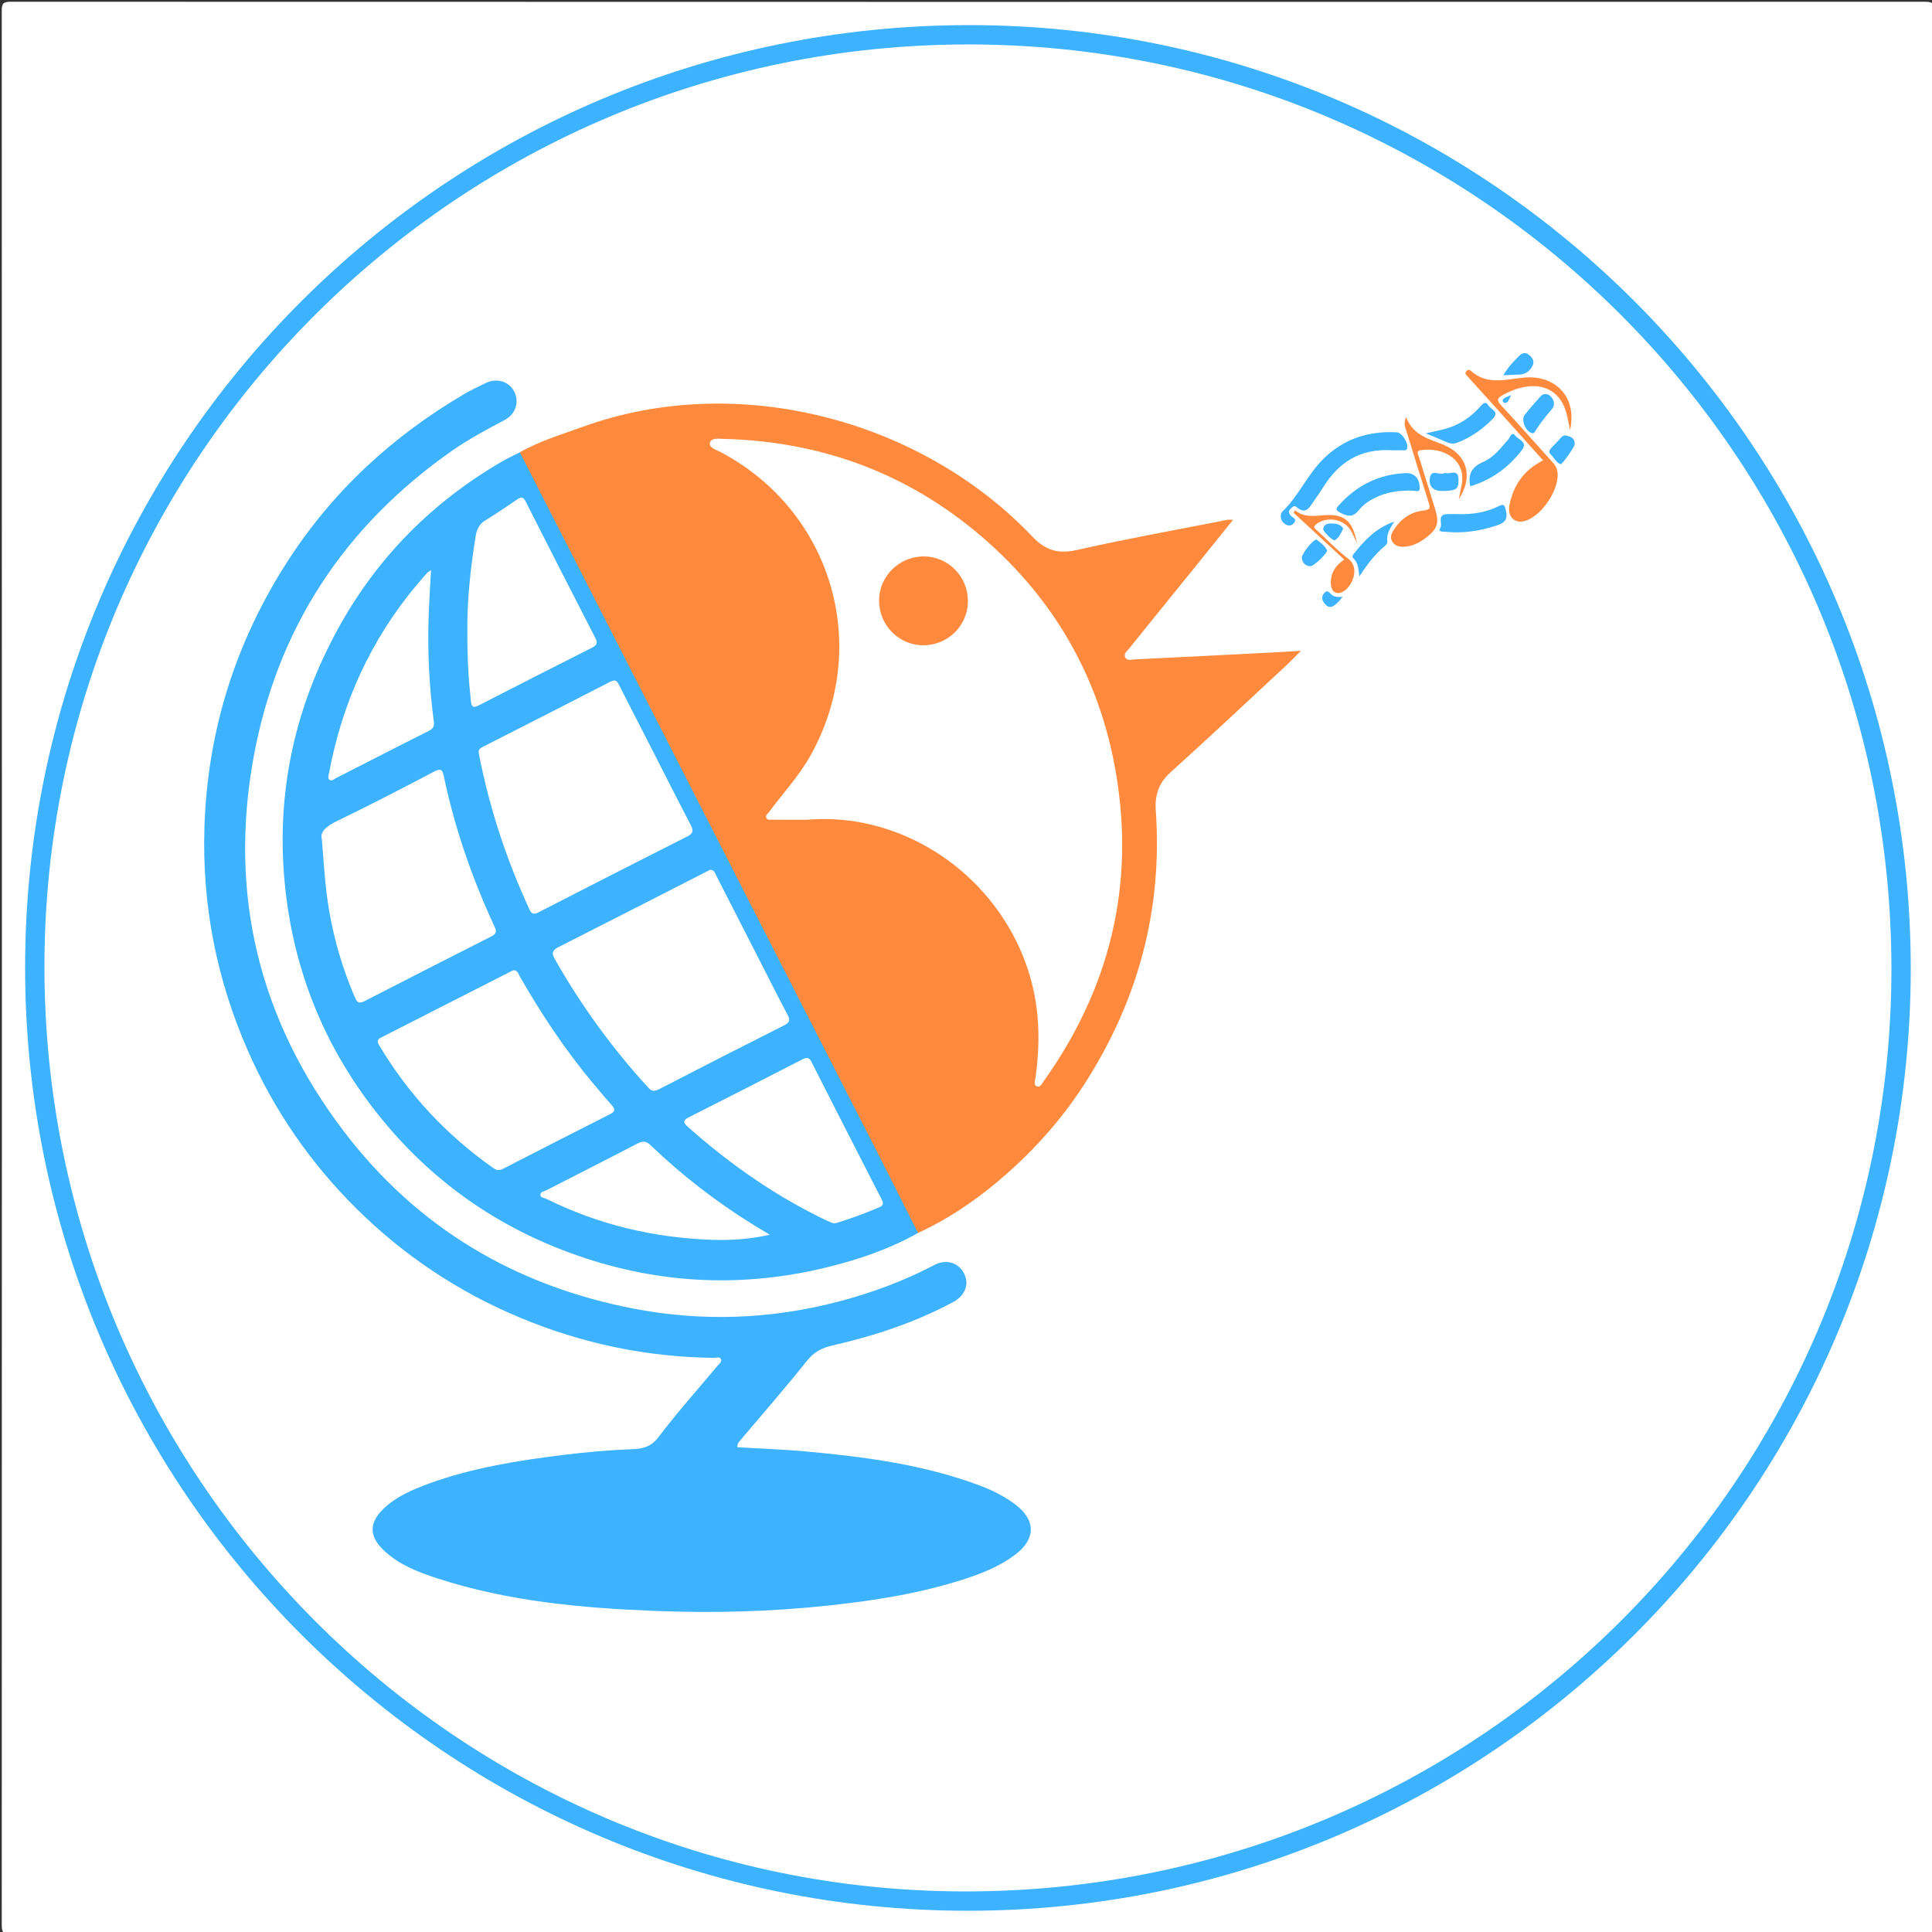
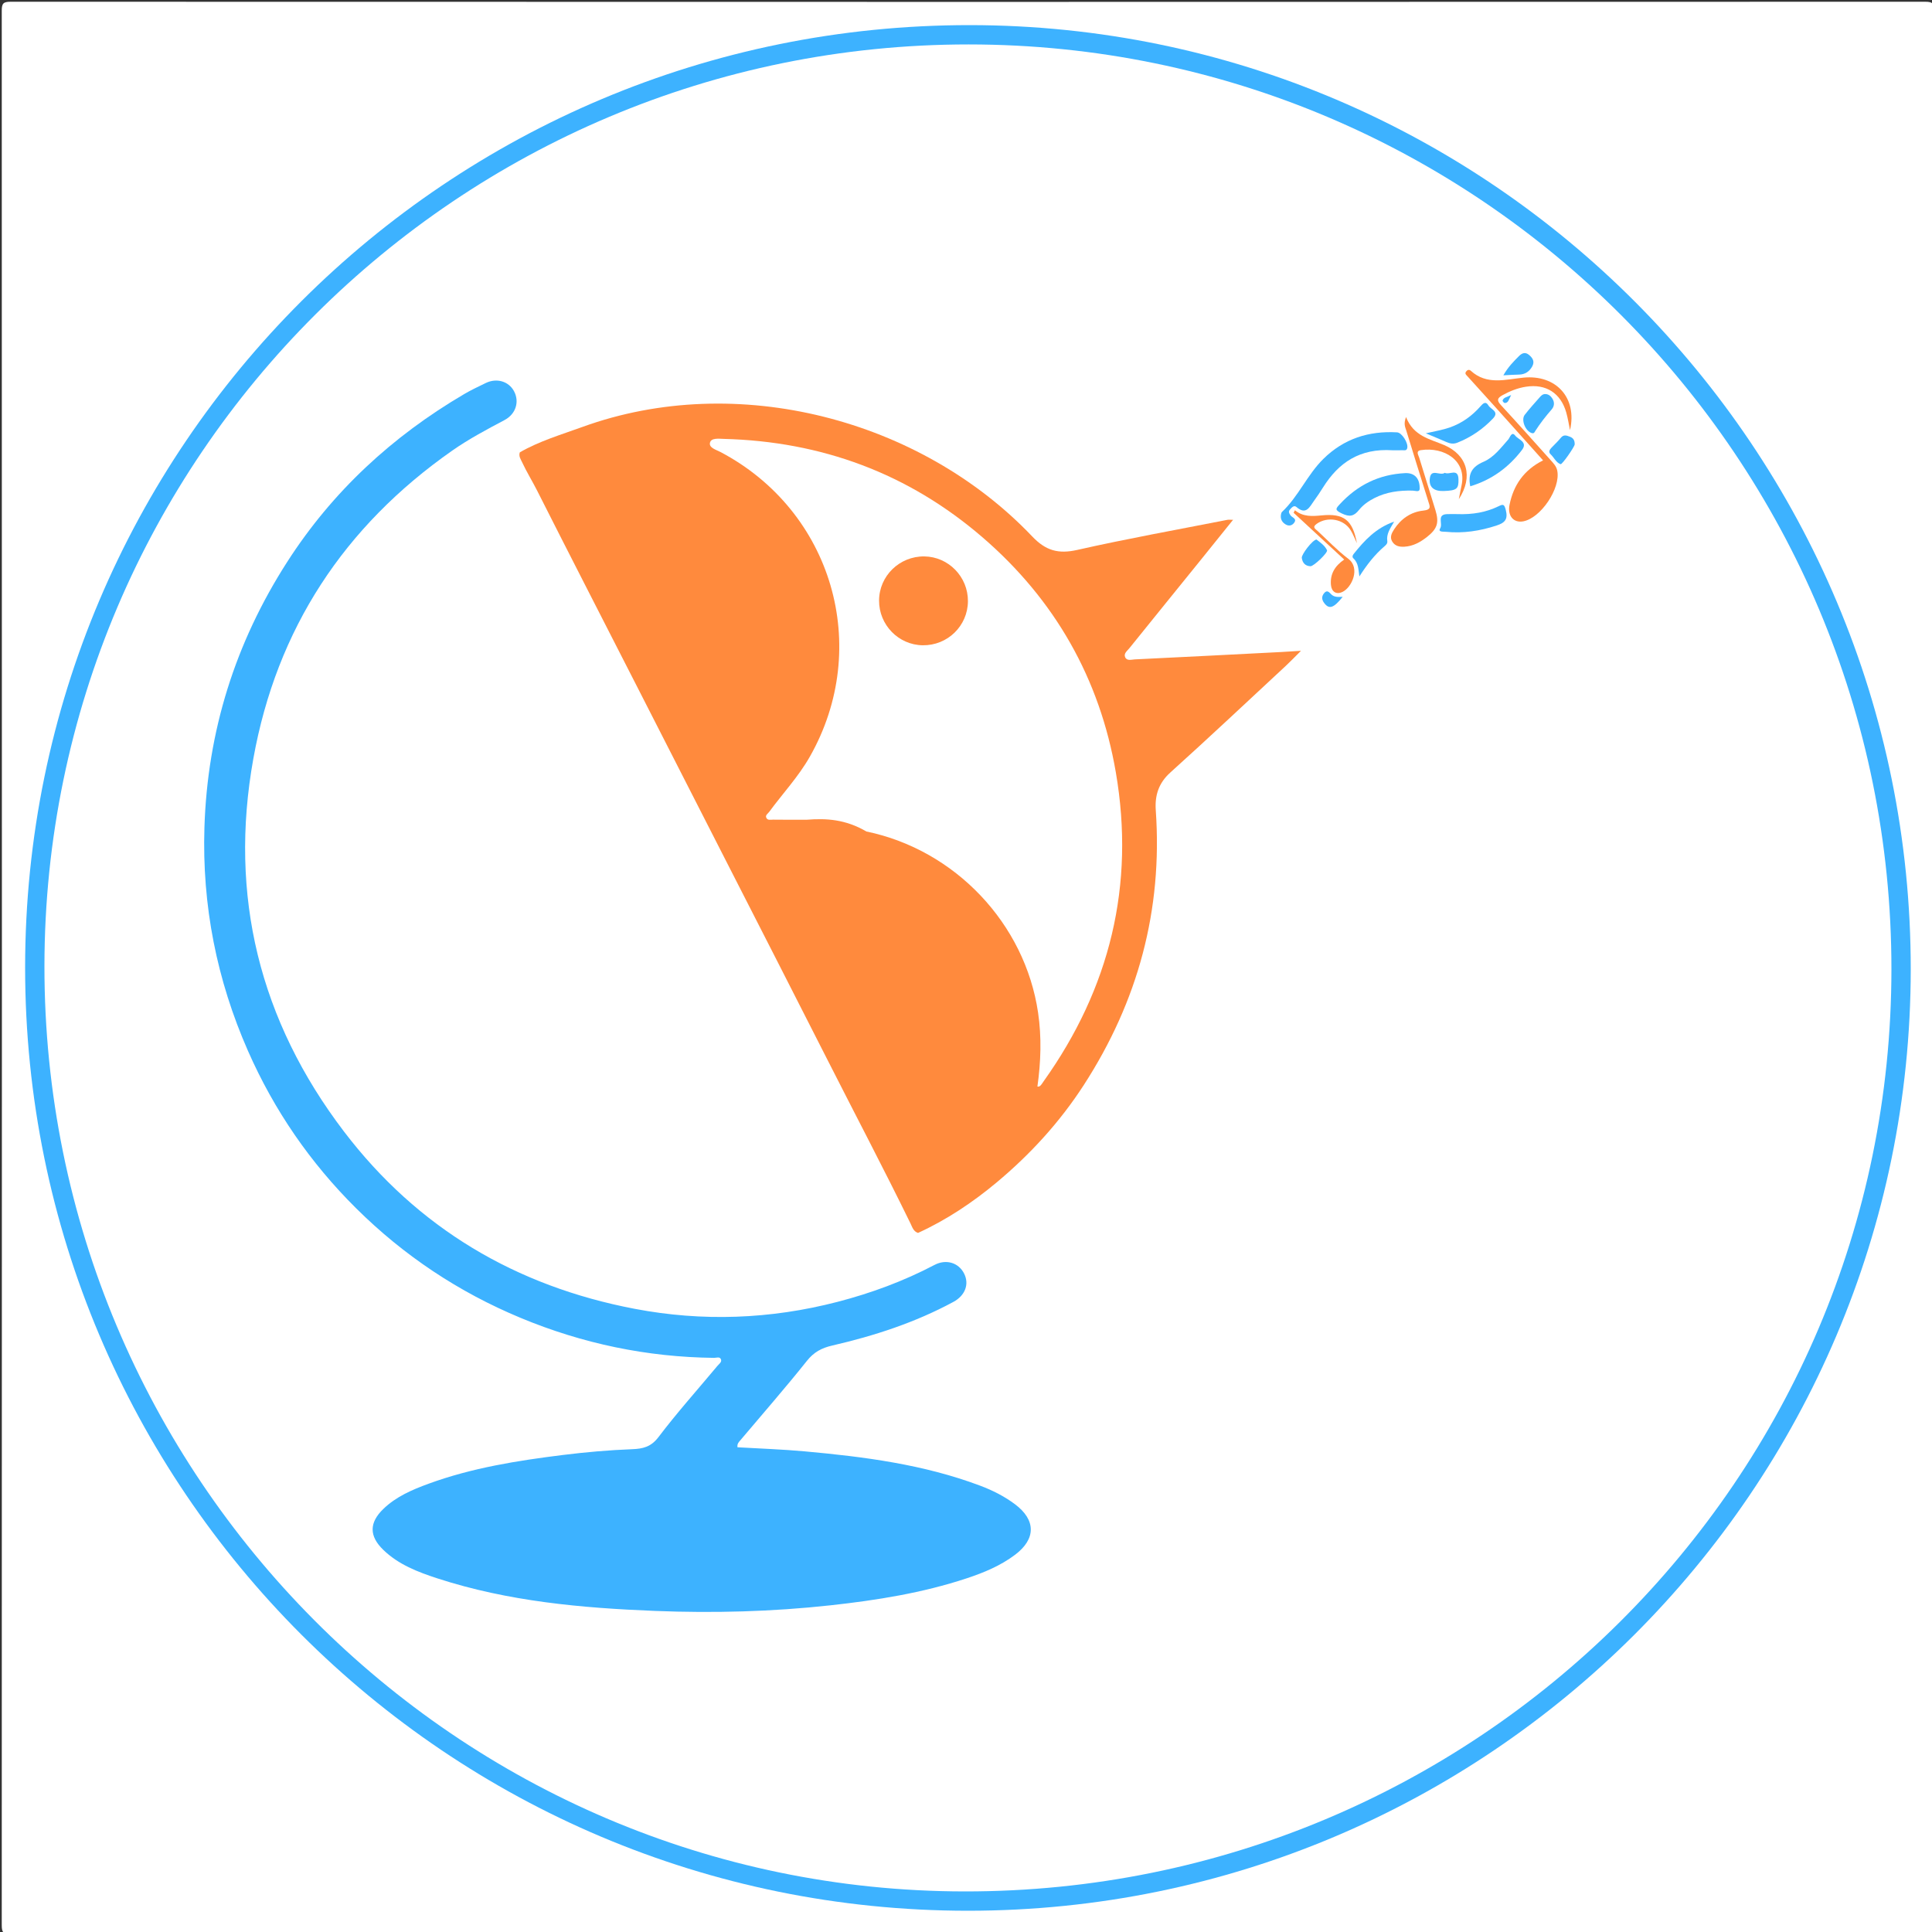
<svg xmlns="http://www.w3.org/2000/svg" version="1.1" id="Layer_1" x="0px" y="0px" width="1000px" height="1000px" viewBox="0 0 1000 1000" enable-background="new 0 0 1000 1000" xml:space="preserve">
  <rect x="0" y="0" width="1000" height="1000" fill="#333333" stroke="none" />
  <g>
    <path fill-rule="evenodd" clip-rule="evenodd" fill="#FFFFFF" d="M1001,501c0,165.167-0.015,330.333,0.094,495.5   c0.003,3.749-0.845,4.595-4.594,4.593c-330.333-0.101-660.667-0.101-991,0c-3.749,0.001-4.594-0.844-4.593-4.593   c0.101-330.333,0.101-660.667,0-991C0.906,1.751,1.751,0.905,5.5,0.907c330.333,0.101,660.667,0.101,991,0   c3.749-0.002,4.597,0.844,4.594,4.593C1000.985,170.667,1001,335.833,1001,501z" />
    <path fill-rule="evenodd" clip-rule="evenodd" fill="#3DB2FF" d="M500.999,988.999C231.451,988.998,12.946,770.383,13.003,500.756   c0.057-269.688,218.825-487.9,488.998-487.755c268.943,0.145,487.165,219.155,486.996,488.757   C988.829,770.646,770.136,989,500.999,988.999z" />
    <path fill-rule="evenodd" clip-rule="evenodd" fill="#FFFFFF" d="M501.398,22.999c263.968,0.063,477.754,214.375,477.601,478.775   C978.845,765.79,764.331,979.224,499.356,979C236.362,978.778,22.781,764.002,23.002,499.98   C23.224,236.608,237.53,22.937,501.398,22.999z" />
    <path fill-rule="evenodd" clip-rule="evenodd" fill="#FF8A3D" d="M269.062,234.129c10.174-5.859,21.407-9.156,32.335-13.124   c80.023-29.059,175.076-4.088,232.897,56.673c6.945,7.298,13.451,9.18,23.239,6.968c25.771-5.822,51.804-10.479,77.736-15.582   c0.619-0.121,1.282-0.015,2.963-0.015c-6.084,7.559-11.644,14.489-17.23,21.397c-12.146,15.019-24.321,30.013-36.433,45.06   c-1.091,1.356-3.085,2.742-2.179,4.692c0.941,2.028,3.295,1.177,4.979,1.097c25.286-1.213,50.567-2.521,75.85-3.816   c2.938-0.15,5.873-0.36,10.168-0.627c-3.222,3.202-5.443,5.543-7.804,7.734c-19.898,18.474-39.671,37.089-59.833,55.271   c-6.102,5.503-8.057,11.92-7.524,19.522c3.615,51.619-9.213,98.891-37.253,142.227c-12.424,19.2-27.748,35.935-45.166,50.461   c-12.336,10.288-25.846,19.334-40.636,26.09c-2.396-0.765-2.985-3.024-3.909-4.915c-13.825-28.291-28.499-56.152-42.738-84.232   c-17.1-33.723-34.341-67.375-51.532-101.052c-16.057-31.452-32.11-62.905-48.162-94.36c-16.96-33.234-34.027-66.415-50.848-99.722   c-2.474-4.899-5.397-9.577-7.711-14.568C269.514,237.677,268.349,236.113,269.062,234.129z" />
    <path fill-rule="evenodd" clip-rule="evenodd" fill="#3DB2FF" d="M381.729,749.11c11.556,0.681,23.191,1.057,34.766,2.108   c30.885,2.808,61.581,6.758,90.863,17.778c6.404,2.41,12.509,5.479,18.021,9.614c10.845,8.133,10.896,17.938,0.031,26.131   c-7.546,5.689-16.175,9.259-25.059,12.198c-22.88,7.571-46.538,11.34-70.396,13.958c-30.191,3.313-60.508,4.116-90.821,2.918   c-38.154-1.508-76.107-4.93-112.728-16.846c-10.16-3.307-20.155-7.142-28.04-14.792c-7.338-7.119-7.317-14.024,0.035-21.138   c6.625-6.409,14.928-9.955,23.394-13.055c22.513-8.243,46.012-11.963,69.67-14.907c11.899-1.48,23.841-2.518,35.817-2.98   c5.488-0.212,9.693-1.185,13.529-6.243c9.649-12.724,20.337-24.658,30.578-36.936c0.814-0.977,2.333-1.918,1.78-3.323   c-0.614-1.564-2.338-0.758-3.555-0.771c-34.725-0.376-68.091-7.363-100.125-20.685c-32.064-13.333-60.498-32.263-85.122-56.695   c-23.762-23.578-42.477-50.748-55.988-81.442c-16.228-36.867-23.829-75.397-22.569-115.681   c1.559-49.813,15.954-95.623,42.86-137.508c23.408-36.439,54.364-64.976,91.598-86.847c3.581-2.104,7.366-3.867,11.101-5.696   c5.681-2.78,11.92-0.952,14.69,4.227c2.903,5.426,0.942,11.814-4.89,14.908c-9.268,4.916-18.527,9.826-27.139,15.856   c-55.918,39.161-90.801,92.213-102.893,159.361c-12.785,70.993,3.24,135.731,46.912,193.062   c38.075,49.982,88.96,80.031,150.459,91.757c35.113,6.695,70.226,5.401,104.948-3.596c17.458-4.523,34.256-10.732,50.24-19.125   c6.024-3.163,12.489-1.188,15.343,4.506c2.745,5.476,0.505,11.349-5.563,14.628c-19.773,10.686-40.939,17.57-62.729,22.593   c-5.437,1.253-9.466,3.371-13.093,7.925c-11.098,13.931-22.85,27.34-34.331,40.966C382.496,746.327,381.427,747.255,381.729,749.11   z" />
-     <path fill-rule="evenodd" clip-rule="evenodd" fill="#3DB2FF" d="M269.062,234.129c33.918,66.438,67.831,132.88,101.758,199.314   c27.869,54.57,55.768,109.125,83.624,163.7c6.964,13.643,13.82,27.34,20.727,41.013c-14.895,8.428-30.96,13.861-47.476,17.879   c-43.316,10.537-86.15,8.581-128.303-6.001c-41.655-14.41-76.38-38.8-103.817-73.314c-25.868-32.541-41.688-69.56-47.176-110.728   c-6.712-50.341,2.715-97.824,27.437-142.128c20.093-36.008,48.292-64.203,83.92-84.95   C262.765,237.161,265.955,235.717,269.062,234.129z" />
    <path fill-rule="evenodd" clip-rule="evenodd" fill="#FF8A3D" d="M812.637,222.639c-0.638-3.045-1.097-6.142-1.946-9.126   c-2.863-10.06-10.496-14.951-20.852-13.347c-4.296,0.666-8.3,2.261-12.133,4.372c-2.695,1.485-3.143,2.646-0.839,5.133   c8.707,9.4,17.196,19.002,25.766,28.53c1.442,1.604,2.938,3.135,3.395,5.405c1.842,9.15-8.508,24.589-17.65,26.25   c-4.944,0.898-8.197-2.839-7.041-8.591c2.045-10.183,7.45-18.011,17.353-22.971c-8.479-9.468-16.869-18.857-25.283-28.227   c-4.56-5.077-9.164-10.114-13.734-15.182c-0.638-0.707-1.666-1.413-0.862-2.521c0.612-0.846,1.509-1.342,2.52-0.421   c8.227,7.504,17.961,4.446,27.184,3.524C805.288,193.793,816.488,205.779,812.637,222.639z" />
    <path fill-rule="evenodd" clip-rule="evenodd" fill="#3DB2FF" d="M720.746,233.059c-16.91-1.104-27.865,6.37-35.885,19.144   c-1.499,2.389-3.056,4.75-4.724,7.023c-2.263,3.085-4.039,7.593-9.099,3.197c-1.271-1.104-2.432,0.257-3.328,1.265   c-1.002,1.125-0.447,2.018,0.284,3.077c0.807,1.166,3.47,1.639,1.831,3.844c-1.133,1.526-2.805,1.804-4.441,0.802   c-1.856-1.135-2.747-2.853-2.36-5.076c0.083-0.477,0.211-1.059,0.534-1.363c8.543-8.05,13.067-19.224,21.404-27.44   c10.616-10.464,23.486-14.566,38.138-13.753c2.546,0.142,5.976,5.654,5.266,8.227c-0.391,1.416-1.499,1.015-2.395,1.037   C723.813,233.096,721.651,233.059,720.746,233.059z" />
    <path fill-rule="evenodd" clip-rule="evenodd" fill="#FF8A3D" d="M727.763,215.86c3.9,9.979,12.396,11.367,19.743,14.513   c11.904,5.096,15.188,16.29,7.573,28.025c0.557-2.82,0.918-4.901,1.382-6.959c2.947-13.088-9.076-20.238-20.989-18.449   c-2.867,0.43-1.306,2.544-0.896,3.896c2.749,9.063,5.636,18.082,8.396,27.141c1.986,6.516,1.006,9.681-4.358,13.894   c-3.438,2.7-7.205,4.806-11.724,5.058c-2.426,0.136-4.698-0.269-6.158-2.484c-1.563-2.372-0.419-4.526,0.854-6.495   c3.539-5.477,8.702-9.025,15.034-9.703c4.437-0.476,3.518-2.119,2.635-4.896c-3.878-12.189-7.613-24.424-11.399-36.643   C727.327,221.053,726.403,219.391,727.763,215.86z" />
    <path fill-rule="evenodd" clip-rule="evenodd" fill="#3DB2FF" d="M734.824,253.139c-0.15,1.764-2.304,0.826-3.691,0.797   c-6.913-0.146-13.572,0.69-19.837,3.915c-3.02,1.554-5.78,3.482-7.839,6.06c-2.674,3.349-4.914,3.802-9.023,1.816   c-3.7-1.788-3.049-2.479-0.904-4.801c9.128-9.88,20.283-15.373,33.747-16.035C732.07,244.654,734.989,247.512,734.824,253.139z" />
    <path fill-rule="evenodd" clip-rule="evenodd" fill="#3DB2FF" d="M754.023,266.095c8.448,0.313,15.24-0.968,21.627-4.058   c2.251-1.09,2.922-1.248,3.719,1.83c1.257,4.858-0.341,6.688-4.704,8.125c-8.623,2.842-17.349,4.178-26.38,3.259   c-1.214-0.123-4.121,0.255-2.838-1.815c1.472-2.376-1.918-7.094,3.479-7.325C751.076,266.018,753.235,266.095,754.023,266.095z" />
    <path fill-rule="evenodd" clip-rule="evenodd" fill="#FF8A3D" d="M702.346,281.178c-1.063-2.242-1.936-4.604-3.229-6.705   c-3.614-5.87-11.977-7.302-17.585-3.347c-2.52,1.776-0.688,2.639,0.458,3.698c5.262,4.86,10.226,10.121,15.912,14.423   c6.308,4.771,1.882,14.837-3.119,17.174c-3.069,1.434-5.56-0.063-5.887-3.653c-0.518-5.699,2.11-9.913,6.865-13.149   c-8.852-8.184-17.525-16.202-26.199-24.222c0.23-0.434,0.462-0.866,0.692-1.3c4.213,3.487,8.997,3.131,13.758,2.67   C695.559,265.647,700.107,269.062,702.346,281.178z" />
    <path fill-rule="evenodd" clip-rule="evenodd" fill="#3DB2FF" d="M761.001,251.707c-1.348-6.649,1.113-10.224,6.813-12.66   c5.396-2.307,8.985-7.193,12.841-11.545c0.961-1.084,1.732-4.48,3.66-1.987c1.555,2.012,6.603,3.251,3.476,7.355   C780.888,241.933,772.073,248.373,761.001,251.707z" />
    <path fill-rule="evenodd" clip-rule="evenodd" fill="#3DB2FF" d="M738.006,224.292c4.679-1.116,8.627-1.727,12.338-3.019   c6.229-2.168,11.506-5.93,15.882-10.898c1.283-1.457,2.716-3.009,4.208-0.479c1.198,2.033,5.777,3.093,2.341,6.713   c-5.225,5.504-11.337,9.691-18.419,12.512c-2.084,0.83-3.83,0.49-5.715-0.335C745.36,227.351,742.046,225.994,738.006,224.292z" />
    <path fill-rule="evenodd" clip-rule="evenodd" fill="#3DB2FF" d="M703.624,298.355c-0.564-3.447-0.373-6.825-3.114-9.354   c-0.722-0.665-0.43-1.556,0.117-2.239c5.57-6.965,11.508-13.476,20.977-16.764c-2.072,3.564-4.109,6.417-3.534,10.123   c0.167,1.076-0.585,1.888-1.347,2.536C711.507,287.093,707.402,292.445,703.624,298.355z" />
    <path fill-rule="evenodd" clip-rule="evenodd" fill="#3DB2FF" d="M799.887,203.964c1.69,0.034,2.816,1.088,3.622,2.352   c1.193,1.873,1.057,3.959-0.36,5.585c-3.067,3.522-5.929,7.178-8.451,11.109c-0.377,0.588-0.615,1.499-1.819,1.163   c-3.27-0.914-5.735-6.789-3.688-9.444c2.431-3.155,5.134-6.103,7.765-9.101C797.716,204.76,798.563,203.905,799.887,203.964z" />
    <path fill-rule="evenodd" clip-rule="evenodd" fill="#3DB2FF" d="M747.812,244.73c2.399,1.275,6.935-2.661,7.092,3.326   c0.132,5.035-0.915,5.851-7.677,6.09c-5.043,0.179-7.84-2.014-7.109-6.837C740.86,242.396,745.441,246.467,747.812,244.73z" />
    <path fill-rule="evenodd" clip-rule="evenodd" fill="#3DB2FF" d="M815.053,230.021c-0.016,1.199-6.516,10.542-7.294,10.252   c-2.408-0.896-3.349-3.446-5.132-5.094c-1.287-1.189-0.573-2.408,0.427-3.457c1.605-1.686,3.335-3.271,4.791-5.076   c1.533-1.902,3.077-1.244,4.841-0.554C814.56,226.824,815.099,228.209,815.053,230.021z" />
    <path fill-rule="evenodd" clip-rule="evenodd" fill="#3DB2FF" d="M681.419,279.255c1.851,1.485,4.239,3.004,5.443,5.546   c0.566,1.193-6.856,8.328-8.545,8.277c-2.706-0.08-4.16-1.724-4.511-4.316C673.569,287.015,679.358,279.42,681.419,279.255z" />
    <path fill-rule="evenodd" clip-rule="evenodd" fill="#3DB2FF" d="M778.135,194.264c2.522-4.419,5.318-7.186,8.1-9.97   c1.602-1.603,3.274-2.204,5.203-0.582c1.936,1.628,3.038,3.477,1.595,6.023c-1.505,2.656-3.703,4.089-6.808,4.149   C783.785,193.933,781.348,194.107,778.135,194.264z" />
-     <path fill-rule="evenodd" clip-rule="evenodd" fill="#3DB2FF" d="M695.271,273.589c-1.219,2.349-2.122,4.732-4.335,6.019   c-0.951,0.553-6.229-4.569-6.047-5.843c0.321-2.245,1.962-2.797,3.972-2.792C691.349,270.979,693.733,271.158,695.271,273.589z" />
    <path fill-rule="evenodd" clip-rule="evenodd" fill="#3DB2FF" d="M694.967,308.915c-4.688,5.931-7.055,6.581-9.593,3.17   c-1.221-1.641-1.414-3.275-0.1-4.954c1.678-2.143,2.74-0.462,3.913,0.62C690.63,309.082,692.474,309.055,694.967,308.915z" />
    <path fill-rule="evenodd" clip-rule="evenodd" fill="#3DB2FF" d="M782.151,204.478c-1.246,2.449-1.452,4.144-3.334,4.109   c-0.388-0.007-1.168-0.97-1.073-1.275C778.252,205.688,779.824,205.63,782.151,204.478z" />
-     <path fill-rule="evenodd" clip-rule="evenodd" fill="#FFFFFF" d="M417.61,424.289c-5.825,0-11.651,0.048-17.476-0.039   c-1.221-0.019-2.895,0.525-3.535-1.063c-0.525-1.302,0.845-2.021,1.503-2.919c6.981-9.52,15.116-18.163,21.011-28.511   c32.343-56.776,11.725-127.272-46.18-157.789c-2.234-1.178-6.1-2.176-5.443-4.85c0.632-2.574,4.534-2.019,7.107-1.952   c50.596,1.301,95.536,17.85,133.928,50.931c37.44,32.261,60.709,73.115,69.042,121.74c9.987,58.281-3.036,111.667-37.377,159.828   c-0.87,1.219-1.758,3.107-3.22,2.722c-2.166-0.57-1.228-2.884-1.027-4.311c1.784-12.76,2.229-25.453,0.334-38.295   c-6.794-46.052-42.889-84.188-88.851-93.719C437.551,424.015,427.63,423.51,417.61,424.289z" />
+     <path fill-rule="evenodd" clip-rule="evenodd" fill="#FFFFFF" d="M417.61,424.289c-5.825,0-11.651,0.048-17.476-0.039   c-1.221-0.019-2.895,0.525-3.535-1.063c-0.525-1.302,0.845-2.021,1.503-2.919c6.981-9.52,15.116-18.163,21.011-28.511   c32.343-56.776,11.725-127.272-46.18-157.789c-2.234-1.178-6.1-2.176-5.443-4.85c0.632-2.574,4.534-2.019,7.107-1.952   c50.596,1.301,95.536,17.85,133.928,50.931c37.44,32.261,60.709,73.115,69.042,121.74c9.987,58.281-3.036,111.667-37.377,159.828   c-0.87,1.219-1.758,3.107-3.22,2.722c1.784-12.76,2.229-25.453,0.334-38.295   c-6.794-46.052-42.889-84.188-88.851-93.719C437.551,424.015,427.63,423.51,417.61,424.289z" />
    <path fill-rule="evenodd" clip-rule="evenodd" fill="#FFFFFF" d="M247.791,389.499c-0.299-1.567,0.934-2.333,2.348-3.054   c21.963-11.18,43.942-22.329,65.848-33.62c3.104-1.601,3.736,0.39,4.739,2.349c5.46,10.675,10.936,21.342,16.394,32.018   c6.746,13.196,13.407,26.438,20.276,39.57c1.505,2.878,1.682,4.499-1.642,6.177c-25.718,12.983-51.364,26.109-77,39.255   c-2.208,1.133-3.496,1.144-4.667-1.385c-11.879-25.637-20.657-52.273-26.104-80.003   C247.921,390.479,247.886,390.146,247.791,389.499z" />
    <path fill-rule="evenodd" clip-rule="evenodd" fill="#FFFFFF" d="M367.729,450.159c2.115,0.222,2.416,1.898,3.064,3.164   c8.057,15.714,16.077,31.445,24.113,47.17c4.169,8.157,8.242,16.367,12.587,24.431c1.488,2.762,1.5,4.231-1.601,5.792   c-21.722,10.937-43.391,21.979-64.984,33.165c-2.541,1.316-3.854,0.72-5.512-1.093c-18.621-20.348-34.709-42.517-48.306-66.521   c-1.823-3.218-0.969-4.561,2.002-6.065c25.558-12.951,51.06-26.012,76.579-39.037C366.404,450.79,367.15,450.441,367.729,450.159z" />
    <path fill-rule="evenodd" clip-rule="evenodd" fill="#FFFFFF" d="M166.603,434.536c-1.242-3.94,2.42-6.989,8.28-9.81   c16.811-8.089,33.367-16.717,49.888-25.391c3.338-1.752,4.255-0.94,4.925,2.281c5.652,27.19,14.786,53.222,26.444,78.384   c1.177,2.54,0.3,3.602-1.786,4.662c-21.98,11.175-43.962,22.347-65.891,33.623c-2.817,1.449-3.781,0.263-4.798-2.102   c-7.417-17.239-12.276-35.185-14.617-53.778C168.009,454.158,167.571,445.835,166.603,434.536z" />
    <path fill-rule="evenodd" clip-rule="evenodd" fill="#FFFFFF" d="M265.679,502.203c2.174-0.126,2.571,1.778,3.346,3.137   c11.067,19.387,23.388,37.914,37.694,55.081c3.189,3.826,6.38,7.656,9.712,11.357c1.813,2.012,2.381,3.371-0.59,4.874   c-18.56,9.388-37.079,18.855-55.574,28.37c-1.929,0.992-3.367,0.689-5.026-0.483c-24.104-17.039-43.865-38.092-58.968-63.494   c-1.067-1.795-1.196-2.917,0.851-3.957c22.547-11.461,45.076-22.956,67.61-34.441C265.03,502.496,265.335,502.364,265.679,502.203z   " />
    <path fill-rule="evenodd" clip-rule="evenodd" fill="#FFFFFF" d="M431.313,633.179c-0.855-0.35-2.099-0.79-3.282-1.353   c-26.506-12.6-50.273-29.249-72.159-48.704c-2.574-2.288-2.182-3.394,0.764-4.878c19.624-9.894,39.197-19.889,58.738-29.948   c2.256-1.161,3.417-1.041,4.639,1.367c11.978,23.607,24.047,47.169,36.12,70.728c0.919,1.793,1.657,3.315-0.884,4.414   c-7.188,3.109-14.525,5.801-21.999,8.126C432.781,633.076,432.264,633.063,431.313,633.179z" />
    <path fill-rule="evenodd" clip-rule="evenodd" fill="#FFFFFF" d="M241.912,327.035c-0.254-15.543,1.568-32.379,4.214-49.155   c0.571-3.622,1.758-6.509,5.106-8.55c5.673-3.459,11.17-7.214,16.656-10.969c2.059-1.409,3.045-1.025,4.159,1.171   c11.964,23.59,23.989,47.148,36.089,70.668c1.31,2.546,0.809,3.775-1.685,5.034c-19.603,9.895-39.167,19.866-58.699,29.9   c-2.846,1.462-3.688,0.771-4.021-2.281C242.487,351.433,241.831,339.991,241.912,327.035z" />
    <path fill-rule="evenodd" clip-rule="evenodd" fill="#FFFFFF" d="M398.419,639.098c-10.19,2.31-20.133,2.979-30.114,2.622   c-30.012-1.074-58.637-7.837-85.598-21.236c-1.108-0.551-3.044-0.478-2.997-2.135c0.044-1.537,1.901-1.666,3.029-2.245   c15.711-8.063,31.484-16.006,47.136-24.183c2.822-1.475,4.616-1.338,6.924,0.881c16.137,15.515,33.777,29.117,52.785,40.941   C392.508,635.563,395.473,637.314,398.419,639.098z" />
    <path fill-rule="evenodd" clip-rule="evenodd" fill="#FFFFFF" d="M223.091,295.041c-0.439,8.382-0.947,15.963-1.21,23.552   c-0.635,18.325,0.235,36.595,2.67,54.766c0.36,2.685-0.371,3.813-2.679,4.974c-16.056,8.07-32.035,16.295-48.041,24.464   c-1.003,0.512-2.05,1.682-3.156,0.896c-1.294-0.918-0.565-2.466-0.334-3.704c6.764-36.214,21.529-68.711,45.194-97.057   c1.811-2.169,3.69-4.282,5.565-6.396C221.415,296.18,221.869,295.947,223.091,295.041z" />
    <path fill-rule="evenodd" clip-rule="evenodd" fill="#FF8A3D" d="M500.999,311.174c-0.074,12.791-10.538,22.99-23.411,22.821   c-12.513-0.165-22.639-10.551-22.584-23.164c0.055-12.723,10.595-22.991,23.431-22.829   C490.948,288.161,501.071,298.558,500.999,311.174z" />
  </g>
</svg>